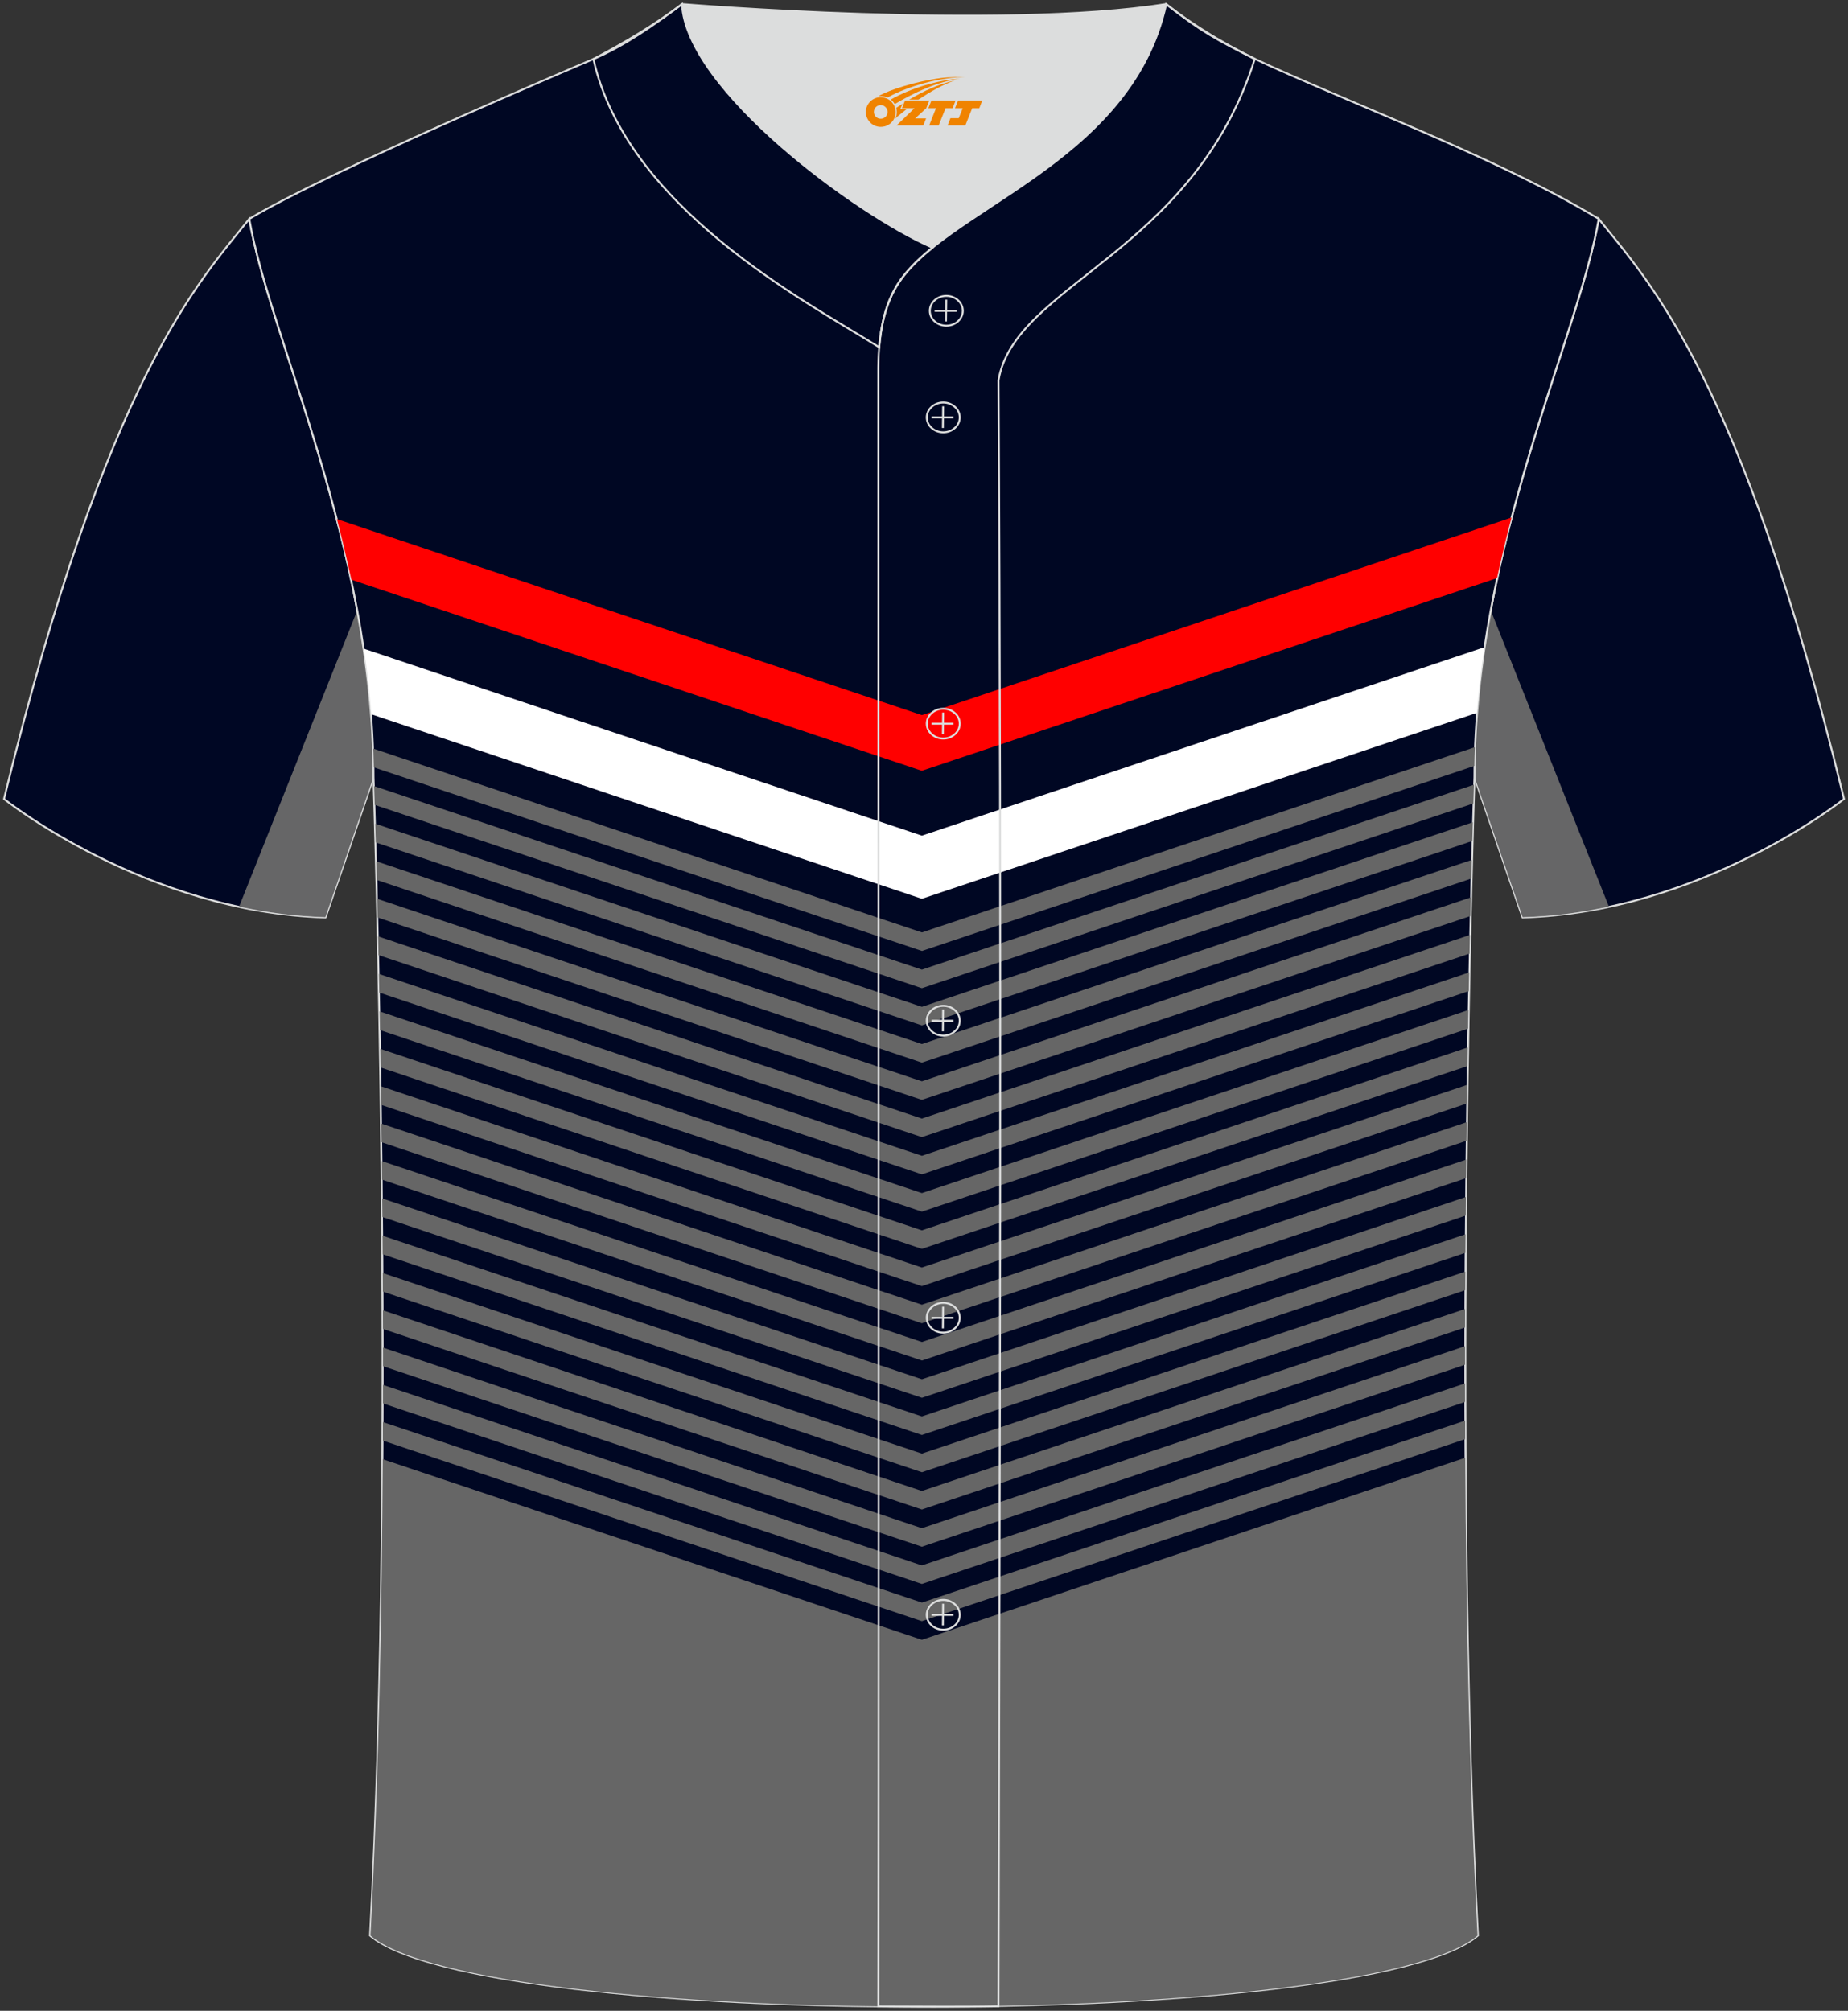
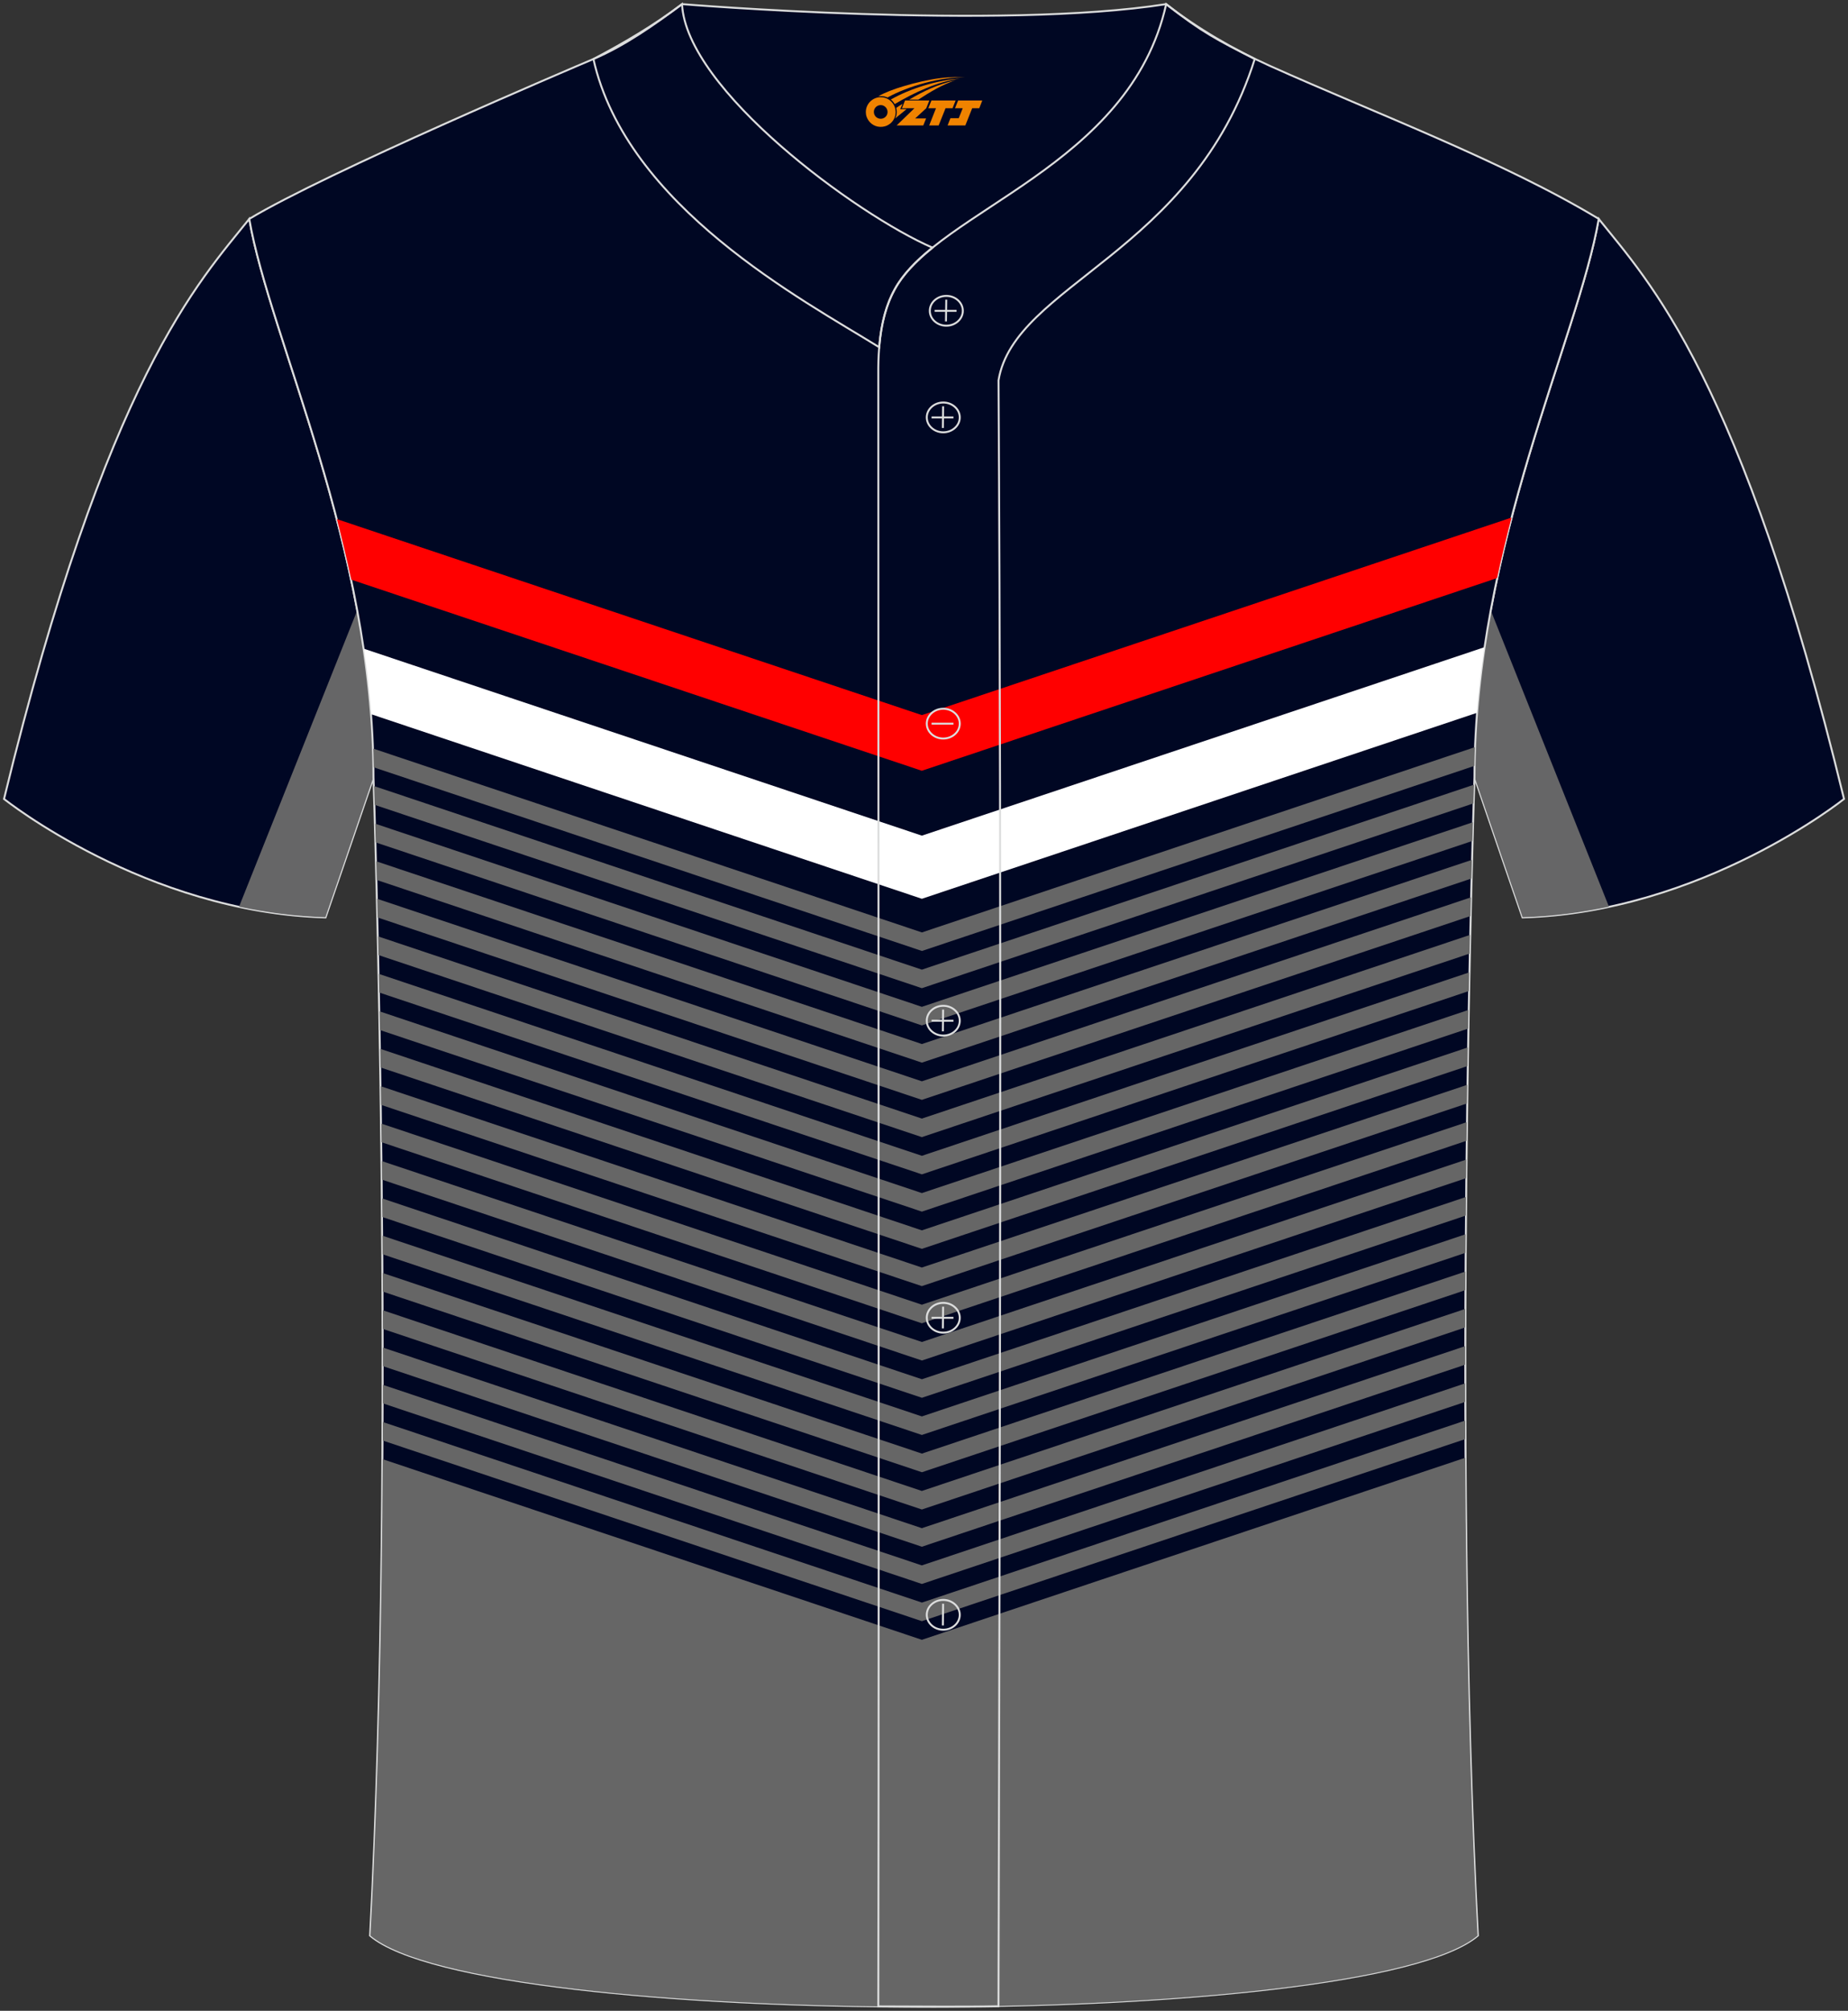
<svg xmlns="http://www.w3.org/2000/svg" version="1.1" id="图层_1" x="0px" y="0px" width="380.86px" height="414.34px" viewBox="0 0 380.86 414.34" enable-background="new 0 0 380.86 414.34" xml:space="preserve">
  <rect x="0" y="0" width="380.86" height="414.34" fill="#333333" stroke="none" />
  <g>
    <path fill-rule="evenodd" clip-rule="evenodd" fill="#000724" stroke="#DCDDDD" stroke-width="0.4" stroke-miterlimit="22.926" d="   M51.37,45.11C41.13,57.93,22,77.56,0.83,164.63c0,0,29.2,23.38,66.25,24.41c0,0,7.17-20.83,9.9-28.86   C76.98,112.38,55.66,69.89,51.37,45.11z" />
    <path fill-rule="evenodd" clip-rule="evenodd" fill="#666667" d="M73.61,125.81l-24.34,61.01c5.65,1.2,11.61,2,17.79,2.18   c0,0,7.16-20.82,9.89-28.84C76.95,148.33,75.65,136.81,73.61,125.81z" />
    <path fill-rule="evenodd" clip-rule="evenodd" fill="#000724" stroke="#DCDDDD" stroke-width="0.4" stroke-miterlimit="22.926" d="   M329.49,45.11c10.24,12.81,29.37,32.44,50.55,119.52c0,0-29.2,23.38-66.25,24.41c0,0-7.17-20.83-9.9-28.86   C303.89,112.38,325.2,69.89,329.49,45.11z" />
    <path fill-rule="evenodd" clip-rule="evenodd" fill="#666667" d="M307.25,125.81l24.34,61.01c-5.65,1.2-11.61,2-17.79,2.18   c0,0-7.16-20.82-9.89-28.84C303.91,148.33,305.22,136.81,307.25,125.81z" />
    <path fill-rule="evenodd" clip-rule="evenodd" fill="#000723" stroke="#DCDDDD" stroke-width="0.4" stroke-miterlimit="22.926" d="   M76.27,398.84c5.38-101.42,0.7-238.66,0.7-238.66c0-47.82-21.33-90.3-25.6-115.07c15.77-9.52,66.73-31.17,70.91-32.94   c6.38-2.69,12.75-7.17,18.28-11.32c0,0,65.42,5.41,99.78,0c6.45,5.03,13.91,9.37,21.41,12.74c21.84,9.81,48.04,19.62,67.74,31.51   c-4.29,24.77-25.61,67.26-25.61,115.07c0,0-4.68,137.23,0.7,238.66C281.43,418.36,99.44,418.36,76.27,398.84z" />
    <g>
      <path fill-rule="evenodd" clip-rule="evenodd" fill="#666666" d="M76.94,154.26L190,192.13l113.95-38.17    c-0.05,1.29-0.08,2.57-0.1,3.86l-113.84,38.13L77.05,158.12C77.02,156.81,76.98,155.53,76.94,154.26L76.94,154.26L76.94,154.26z     M76.35,398.85c1.65-31.03,2.35-65.4,2.54-98.17l111.1,37.21l111.98-37.51c0.18,32.86,0.88,67.35,2.54,98.47    C281.37,418.36,99.5,418.36,76.35,398.85L76.35,398.85L76.35,398.85z M78.91,296.84l111.08,37.21l111.97-37.51    c-0.01-1.27-0.01-2.55-0.01-3.82L190,330.22l-111.08-37.2L78.91,296.84L78.91,296.84L78.91,296.84z M78.93,289.18l111.06,37.2    l111.94-37.5l-0.01-3.82l-111.94,37.5l-111.04-37.2L78.93,289.18L78.93,289.18L78.93,289.18z M78.94,281.51l111.05,37.2    l111.94-37.5v-3.82l-111.94,37.5L78.94,277.68V281.51L78.94,281.51L78.94,281.51z M78.93,273.84l111.06,37.2l111.94-37.5    l0.01-3.82l-111.96,37.5L78.92,270C78.93,271.28,78.93,272.55,78.93,273.84L78.93,273.84L78.93,273.84z M78.91,266.15L190,303.36    l111.97-37.51l0.02-3.83L190,299.52l-111.11-37.2L78.91,266.15L78.91,266.15L78.91,266.15z M78.87,258.46l-0.03-3.83l111.15,37.23    l112.04-37.53l-0.03,3.83l-112.01,37.52L78.87,258.46L78.87,258.46L78.87,258.46z M78.81,250.78l-0.03-3.83L190,284.2l112.1-37.55    l-0.03,3.83L190,288.02L78.81,250.78L78.81,250.78L78.81,250.78z M78.74,243.08l-0.04-3.83L190,276.52l112.18-37.58l-0.04,3.83    L190,280.34L78.74,243.08L78.74,243.08L78.74,243.08z M78.65,235.37l-0.05-3.84l111.39,37.31l112.28-37.61l-0.05,3.84    l-112.23,37.6L78.65,235.37L78.65,235.37L78.65,235.37z M78.55,227.67l-0.06-3.84l111.5,37.35l112.38-37.64l-0.06,3.84    l-112.33,37.63L78.55,227.67L78.55,227.67L78.55,227.67z M78.44,219.96l111.55,37.37l112.44-37.66l0.06-3.84l-112.5,37.69    l-111.61-37.4L78.44,219.96L78.44,219.96L78.44,219.96z M78.31,212.25l111.68,37.41l112.57-37.71l0.07-3.84l-112.64,37.73    L78.24,208.4C78.26,209.66,78.29,210.94,78.31,212.25L78.31,212.25L78.31,212.25z M78.17,204.52l111.82,37.46l112.71-37.76    l0.08-3.85l-112.79,37.79l-111.9-37.48L78.17,204.52L78.17,204.52L78.17,204.52z M78.01,196.8l111.98,37.51l112.87-37.81    l0.08-3.85l-112.95,37.84L77.93,192.95L78.01,196.8L78.01,196.8L78.01,196.8z M77.84,189.06l112.15,37.57l113.05-37.87l0.09-3.85    l-113.14,37.9l-112.24-37.6L77.84,189.06L77.84,189.06L77.84,189.06z M77.66,181.33L190,218.96l113.24-37.93l0.1-3.85L190,215.13    L77.56,177.48L77.66,181.33L77.66,181.33L77.66,181.33z M77.45,173.59l112.54,37.7l113.44-38l0.11-3.86l-113.55,38.03    L77.34,169.73L77.45,173.59L77.45,173.59L77.45,173.59z M77.23,165.85l112.76,37.77l113.66-38.07c0.05-1.69,0.09-2.99,0.12-3.86    l-113.78,38.11L77.11,161.98C77.13,162.9,77.17,164.2,77.23,165.85z" />
      <path fill-rule="evenodd" clip-rule="evenodd" fill="#FF0000" d="M69.44,106.97l120.55,40.38l121.52-40.7    c-1.06,4.06-2.07,8.23-2.98,12.47l-118.55,39.7L72.41,119.45C71.49,115.2,70.5,111.04,69.44,106.97z" />
      <path fill-rule="evenodd" clip-rule="evenodd" fill="#FFFFFF" d="M74.99,133.67l115,38.52l115.94-38.83    c-0.66,4.44-1.2,8.95-1.57,13.53l-114.37,38.31L76.53,147.18C76.18,142.61,75.65,138.1,74.99,133.67z" />
    </g>
    <path fill-rule="evenodd" clip-rule="evenodd" fill="none" stroke="#DCDDDD" stroke-width="0.4" stroke-miterlimit="22.926" d="   M140.56,0.86c-5.88,4.41-11.76,7.88-18.26,11.31c6.82,30.45,43.15,49.63,58.89,59.37c0.43-5.16,1.57-8.98,3.2-11.92   c1.67-3.06,4.4-5.85,7.78-8.59C176.43,44.19,141.45,18.46,140.56,0.86z" />
-     <path fill-rule="evenodd" clip-rule="evenodd" fill="#DCDDDD" d="M192.19,51.03c14.78-11.95,42.05-22.78,48.15-50.17   c-34.36,5.41-99.78,0-99.78,0C141.45,18.46,176.43,44.19,192.19,51.03z" />
    <path fill-rule="evenodd" clip-rule="evenodd" fill="none" stroke="#DCDDDD" stroke-width="0.4" stroke-miterlimit="22.926" d="   M258.59,12.17c-7.73-3.98-10.62-5.35-18.25-11.31c-7.49,33.66-46.97,42.31-55.94,58.76c-2.05,3.69-3.31,8.75-3.39,16.1   c0,112.61,0.19,225.1,0,337.71c8.35,0,16.42,0.13,24.77-0.03c0.26-111.61,0.66-223.45,0.01-335.04   C209.07,58.57,245.94,52.23,258.59,12.17z" />
    <g>
      <g>
        <path fill-rule="evenodd" clip-rule="evenodd" fill="none" stroke="#DCDDDD" stroke-width="0.4" stroke-miterlimit="22.926" d="     M195.03,67.11c1.87,0,3.4-1.38,3.4-3.07c0-1.7-1.54-3.07-3.4-3.07c-1.87,0-3.4,1.38-3.4,3.07     C191.62,65.74,193.16,67.11,195.03,67.11z" />
        <line fill-rule="evenodd" clip-rule="evenodd" fill="none" stroke="#DCDDDD" stroke-width="0.4" stroke-miterlimit="22.926" x1="195.02" y1="61.75" x2="194.96" y2="66.23" />
        <line fill-rule="evenodd" clip-rule="evenodd" fill="none" stroke="#DCDDDD" stroke-width="0.4" stroke-miterlimit="22.926" x1="192.62" y1="64.05" x2="197.14" y2="64.05" />
      </g>
      <g>
        <path fill-rule="evenodd" clip-rule="evenodd" fill="none" stroke="#DCDDDD" stroke-width="0.4" stroke-miterlimit="22.926" d="     M194.4,89.08c1.87,0,3.4-1.38,3.4-3.07c0-1.69-1.54-3.07-3.4-3.07c-1.87,0-3.4,1.38-3.4,3.07C191,87.7,192.53,89.08,194.4,89.08z     " />
        <line fill-rule="evenodd" clip-rule="evenodd" fill="none" stroke="#DCDDDD" stroke-width="0.4" stroke-miterlimit="22.926" x1="194.37" y1="83.72" x2="194.32" y2="88.19" />
        <line fill-rule="evenodd" clip-rule="evenodd" fill="none" stroke="#DCDDDD" stroke-width="0.4" stroke-miterlimit="22.926" x1="191.99" y1="86.02" x2="196.5" y2="86.02" />
      </g>
      <g>
        <path fill-rule="evenodd" clip-rule="evenodd" fill="none" stroke="#DCDDDD" stroke-width="0.4" stroke-miterlimit="22.926" d="     M194.4,152.18c1.87,0,3.4-1.38,3.4-3.07c0-1.69-1.54-3.07-3.4-3.07c-1.87,0-3.4,1.38-3.4,3.07     C191,150.8,192.53,152.18,194.4,152.18z" />
-         <line fill-rule="evenodd" clip-rule="evenodd" fill="none" stroke="#DCDDDD" stroke-width="0.4" stroke-miterlimit="22.926" x1="194.37" y1="146.82" x2="194.32" y2="151.3" />
        <line fill-rule="evenodd" clip-rule="evenodd" fill="none" stroke="#DCDDDD" stroke-width="0.4" stroke-miterlimit="22.926" x1="191.99" y1="149.12" x2="196.5" y2="149.12" />
      </g>
      <g>
        <path fill-rule="evenodd" clip-rule="evenodd" fill="none" stroke="#DCDDDD" stroke-width="0.4" stroke-miterlimit="22.926" d="     M194.4,213.39c1.87,0,3.4-1.37,3.4-3.07c0-1.69-1.54-3.07-3.4-3.07c-1.87,0-3.4,1.37-3.4,3.07     C191,212.01,192.53,213.39,194.4,213.39z" />
        <line fill-rule="evenodd" clip-rule="evenodd" fill="none" stroke="#DCDDDD" stroke-width="0.4" stroke-miterlimit="22.926" x1="194.37" y1="208.03" x2="194.32" y2="212.51" />
        <line fill-rule="evenodd" clip-rule="evenodd" fill="none" stroke="#DCDDDD" stroke-width="0.4" stroke-miterlimit="22.926" x1="191.99" y1="210.33" x2="196.5" y2="210.33" />
      </g>
      <g>
        <path fill-rule="evenodd" clip-rule="evenodd" fill="none" stroke="#DCDDDD" stroke-width="0.4" stroke-miterlimit="22.926" d="     M194.4,274.6c1.87,0,3.4-1.38,3.4-3.07c0-1.69-1.54-3.07-3.4-3.07c-1.87,0-3.4,1.38-3.4,3.07S192.53,274.6,194.4,274.6z" />
        <line fill-rule="evenodd" clip-rule="evenodd" fill="none" stroke="#DCDDDD" stroke-width="0.4" stroke-miterlimit="22.926" x1="194.37" y1="269.25" x2="194.32" y2="273.72" />
        <line fill-rule="evenodd" clip-rule="evenodd" fill="none" stroke="#DCDDDD" stroke-width="0.4" stroke-miterlimit="22.926" x1="191.99" y1="271.54" x2="196.5" y2="271.54" />
      </g>
      <g>
        <path fill-rule="evenodd" clip-rule="evenodd" fill="none" stroke="#DCDDDD" stroke-width="0.4" stroke-miterlimit="22.926" d="     M194.4,335.81c1.87,0,3.4-1.37,3.4-3.07c0-1.69-1.54-3.07-3.4-3.07c-1.87,0-3.4,1.38-3.4,3.07     C191,334.43,192.53,335.81,194.4,335.81z" />
        <line fill-rule="evenodd" clip-rule="evenodd" fill="none" stroke="#DCDDDD" stroke-width="0.4" stroke-miterlimit="22.926" x1="194.37" y1="330.46" x2="194.32" y2="334.93" />
-         <line fill-rule="evenodd" clip-rule="evenodd" fill="none" stroke="#DCDDDD" stroke-width="0.4" stroke-miterlimit="22.926" x1="191.99" y1="332.76" x2="196.5" y2="332.76" />
      </g>
    </g>
  </g>
  <g id="图层_x0020_1">
    <path fill="#F08300" d="M178.62,24.11c0.416,1.136,1.472,1.984,2.752,2.032c0.144,0,0.304,0,0.448-0.016h0.016   c0.016,0,0.064,0,0.128-0.016c0.032,0,0.048-0.016,0.08-0.016c0.064-0.016,0.144-0.032,0.224-0.048c0.016,0,0.016,0,0.032,0   c0.192-0.048,0.4-0.112,0.576-0.208c0.192-0.096,0.4-0.224,0.608-0.384c0.672-0.56,1.104-1.408,1.104-2.352   c0-0.224-0.032-0.448-0.08-0.672l0,0C184.46,22.23,184.41,22.06,184.33,21.88C183.86,20.79,182.78,20.03,181.51,20.03C179.82,20.03,178.44,21.4,178.44,23.1C178.44,23.45,178.5,23.79,178.62,24.11L178.62,24.11L178.62,24.11z M182.92,23.13L182.92,23.13C182.89,23.91,182.23,24.51,181.45,24.47C180.66,24.44,180.07,23.79,180.1,23c0.032-0.784,0.688-1.376,1.472-1.344   C182.34,21.69,182.95,22.36,182.92,23.13L182.92,23.13z" />
    <polygon fill="#F08300" points="196.95,20.71 ,196.31,22.3 ,194.87,22.3 ,193.45,25.85 ,191.5,25.85 ,192.9,22.3 ,191.32,22.3    ,191.96,20.71" />
    <path fill="#F08300" d="M198.92,15.98c-1.008-0.096-3.024-0.144-5.056,0.112c-2.416,0.304-5.152,0.912-7.616,1.664   C184.2,18.36,182.33,19.08,180.98,19.85C181.18,19.82,181.37,19.8,181.56,19.8c0.48,0,0.944,0.112,1.36,0.288   C187.02,17.77,194.22,15.72,198.92,15.98L198.92,15.98L198.92,15.98z" />
    <path fill="#F08300" d="M184.39,21.45c4-2.368,8.88-4.672,13.488-5.248c-4.608,0.288-10.224,2-14.288,4.304   C183.91,20.76,184.18,21.08,184.39,21.45C184.39,21.45,184.39,21.45,184.39,21.45z" />
    <polygon fill="#F08300" points="202.44,20.71 ,201.82,22.3 ,200.36,22.3 ,198.95,25.85 ,198.49,25.85 ,196.98,25.85 ,195.29,25.85    ,195.88,24.35 ,197.59,24.35 ,198.41,22.3 ,196.82,22.3 ,197.46,20.71" />
    <polygon fill="#F08300" points="191.53,20.71 ,190.89,22.3 ,188.6,24.41 ,190.86,24.41 ,190.28,25.85 ,184.79,25.85 ,188.46,22.3    ,185.88,22.3 ,186.52,20.71" />
    <path fill="#F08300" d="M196.81,16.57c-3.376,0.752-6.464,2.192-9.424,3.952h1.888C191.7,18.95,194.04,17.52,196.81,16.57z    M186.01,21.39C185.38,21.77,185.32,21.82,184.71,22.23c0.064,0.256,0.112,0.544,0.112,0.816c0,0.496-0.112,0.976-0.32,1.392   c0.176-0.16,0.32-0.304,0.432-0.4c0.272-0.24,0.768-0.64,1.6-1.296l0.32-0.256H185.53l0,0L186.01,21.39L186.01,21.39L186.01,21.39z" />
  </g>
</svg>